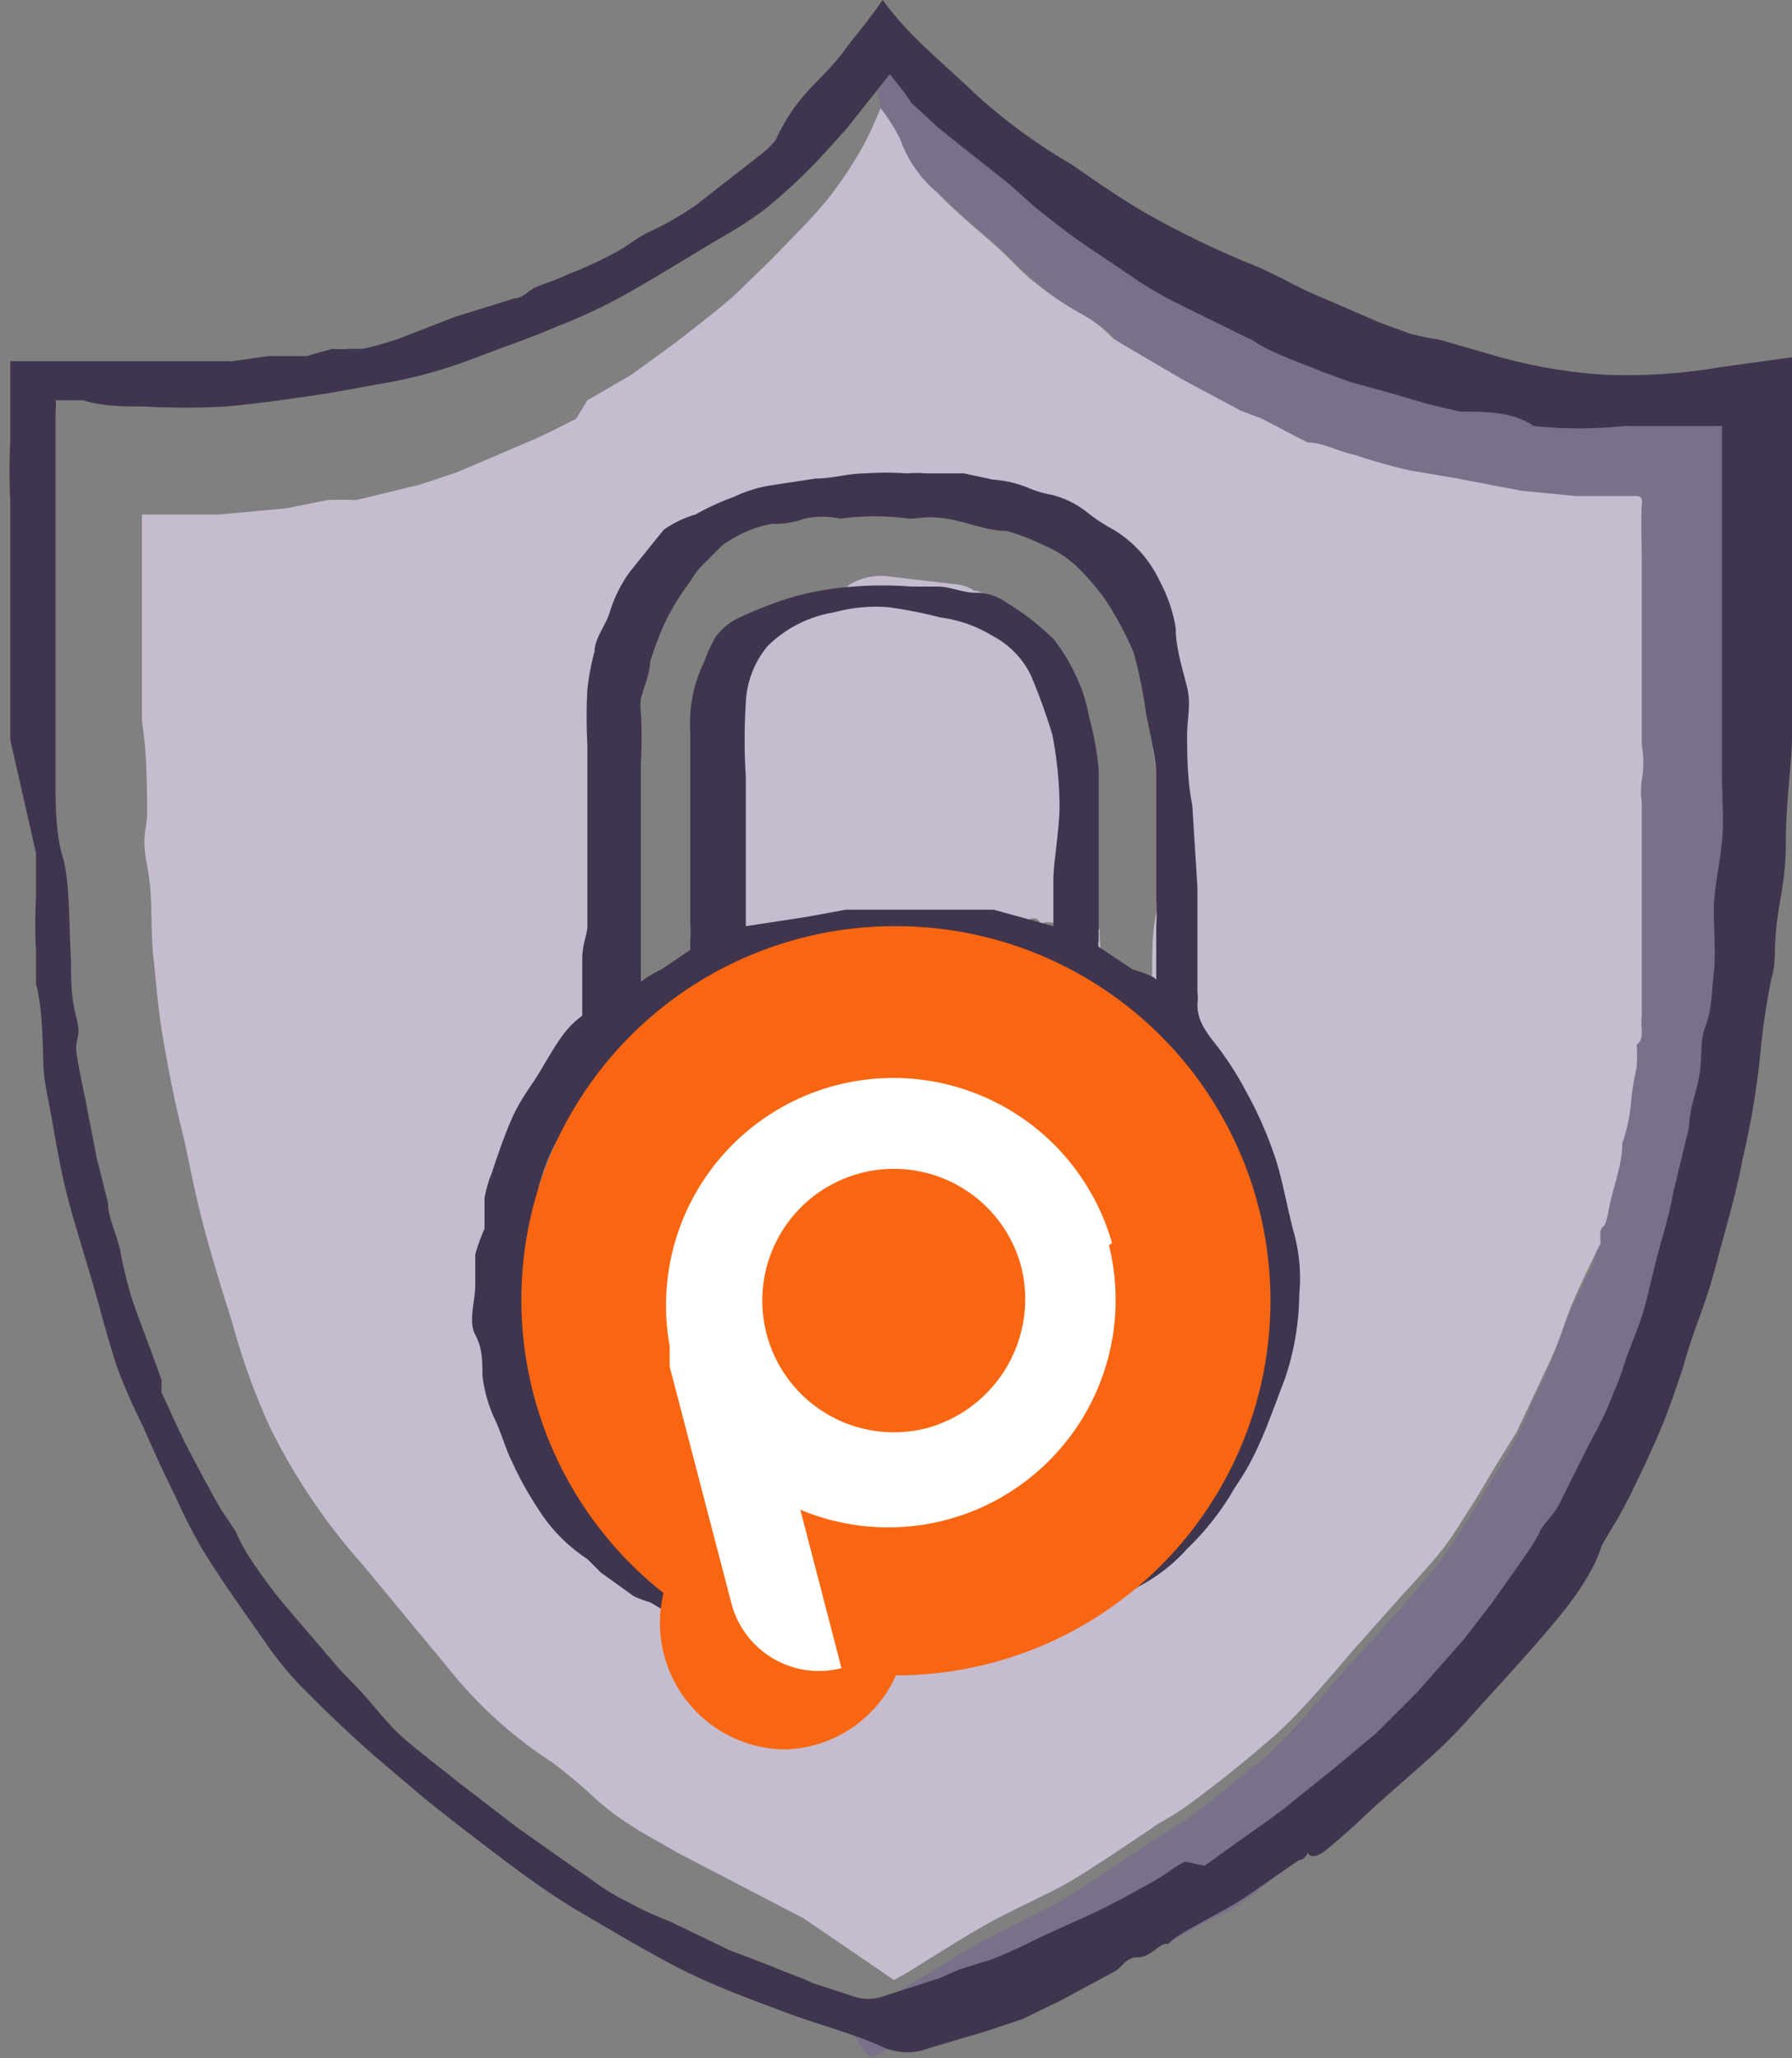
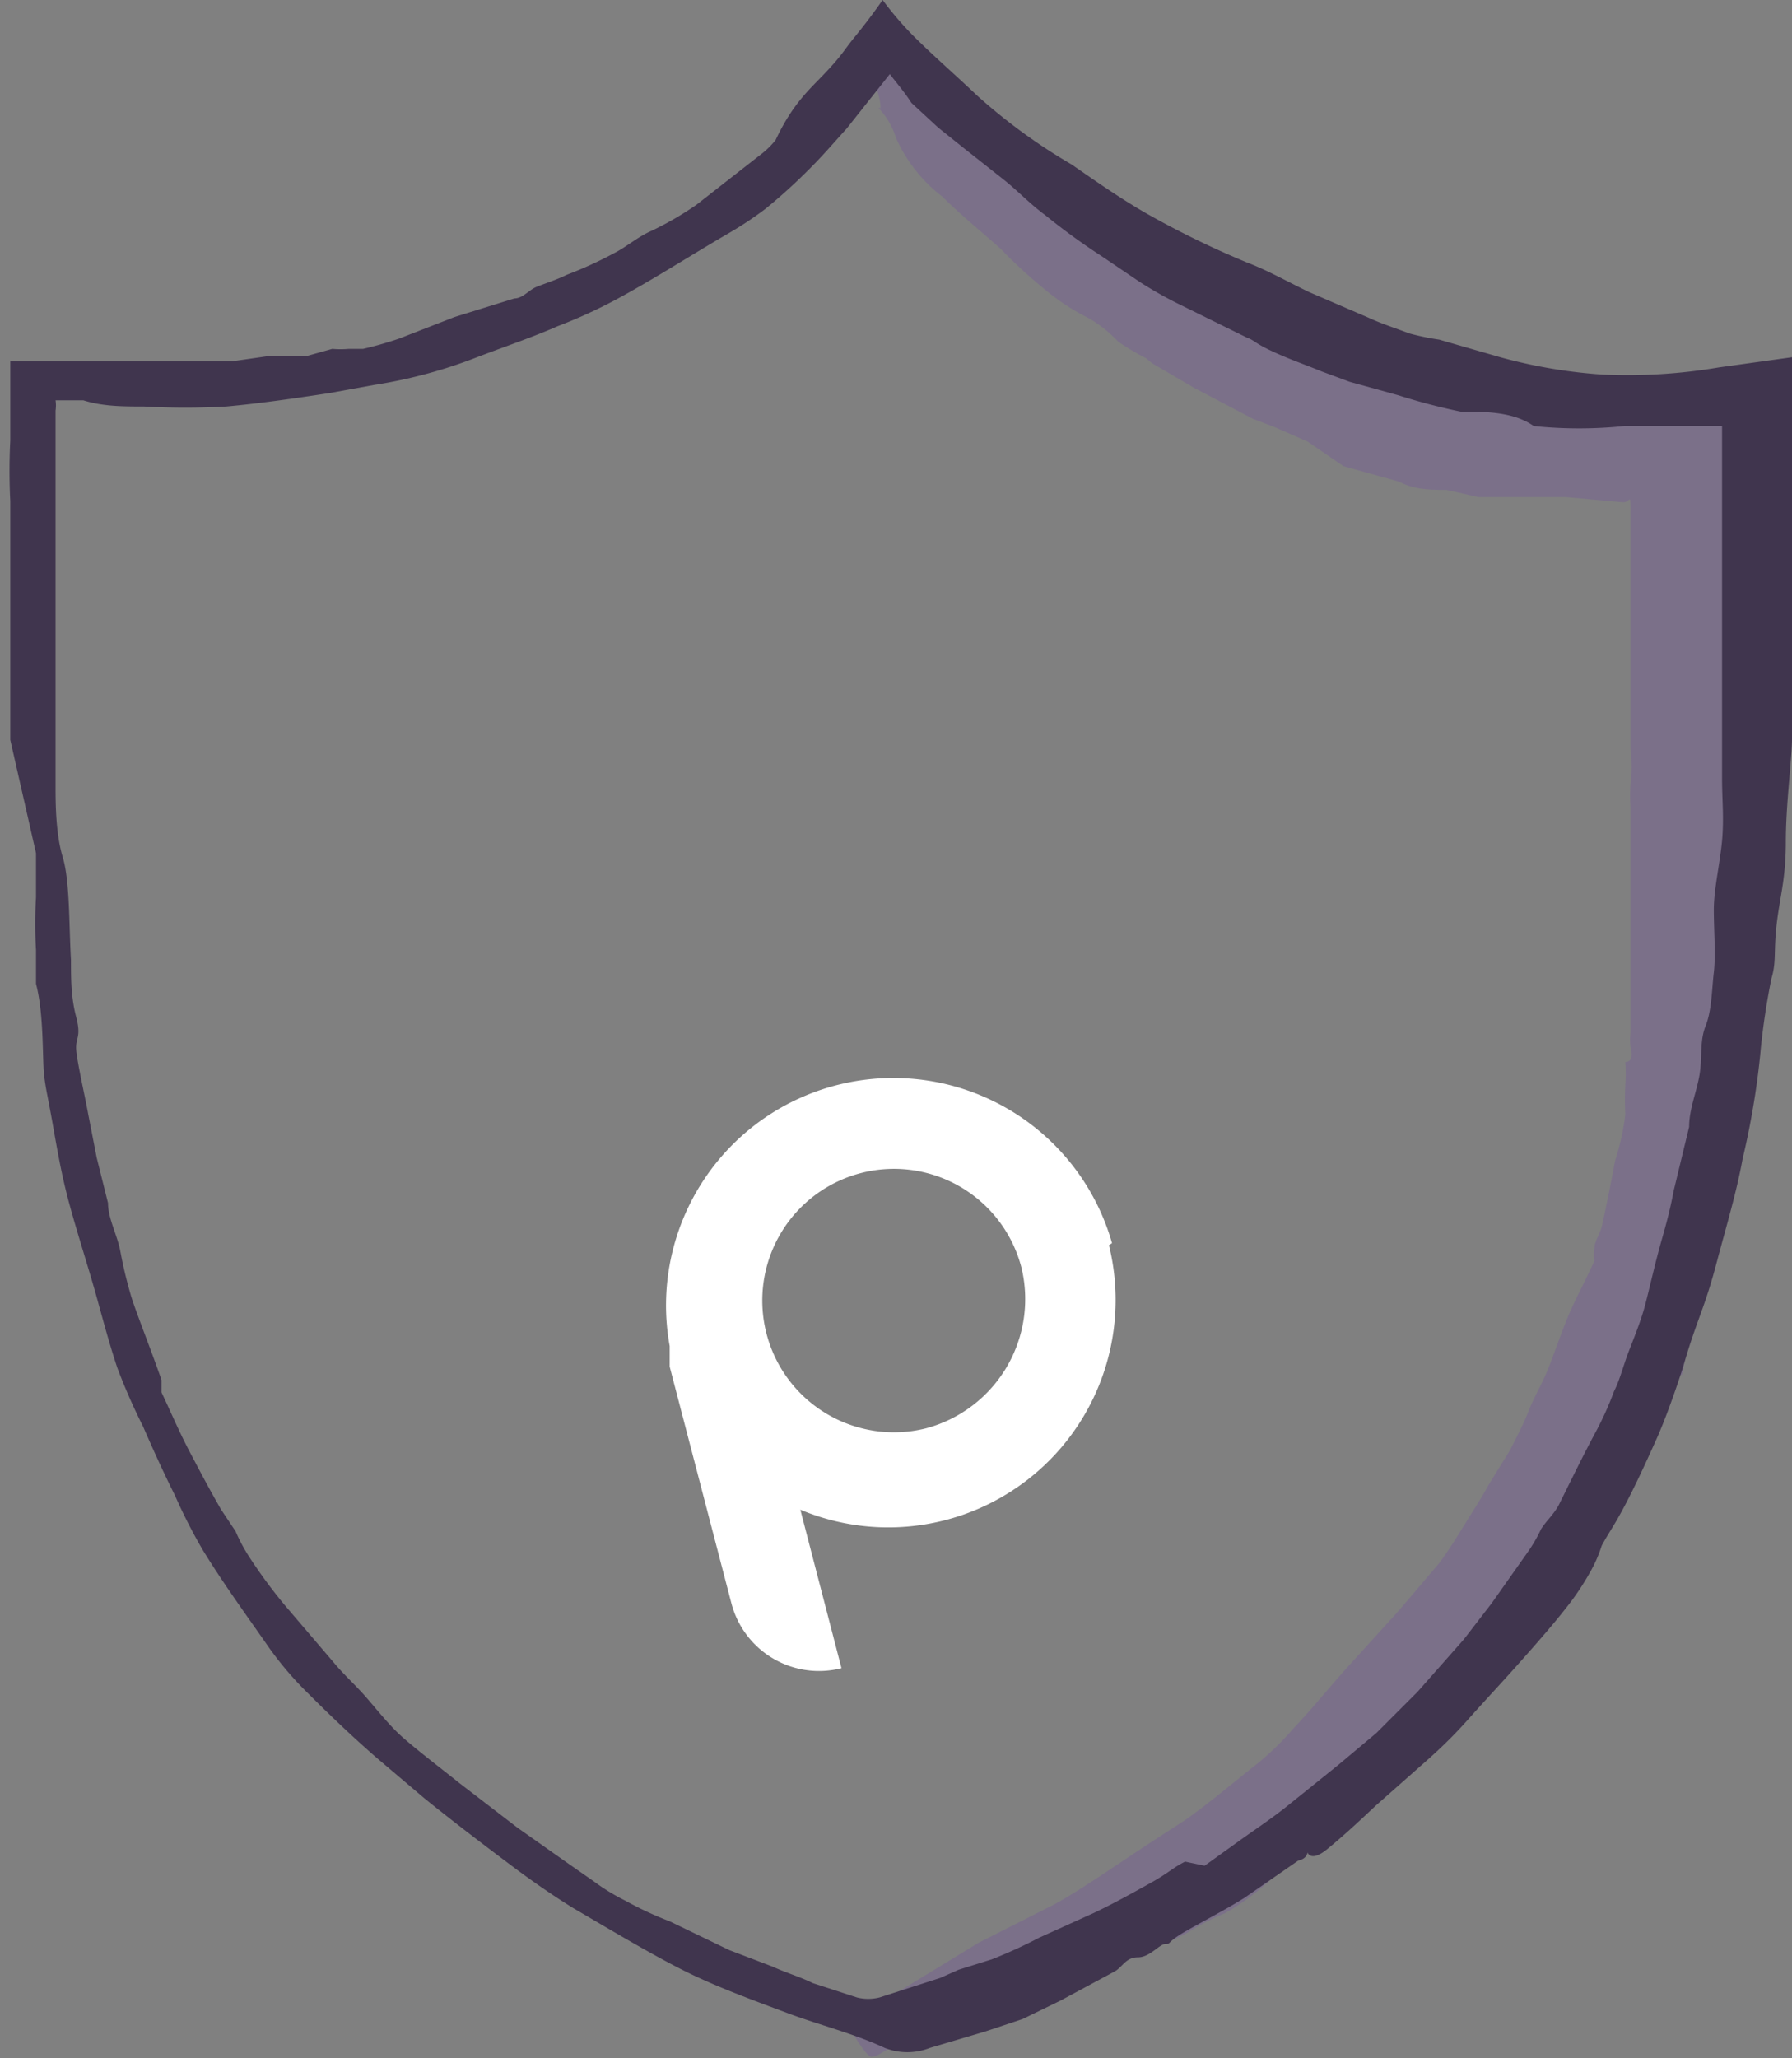
<svg xmlns="http://www.w3.org/2000/svg" id="Layer_1" data-name="Layer 1" viewBox="0 0 17.42 20">
  <rect x="0" y="0" width="17.42" height="20" fill="#808080" stroke="none" />
  <defs>
    <style>.cls-1{fill:#7b7089;}.cls-2{fill:#c5bccf;}.cls-3{fill:#9b93a6;}.cls-4{fill:#40354e;}.cls-5{fill:#f96611;}.cls-6{fill:#fff;}</style>
  </defs>
  <title>secure</title>
  <path class="cls-1" d="M9.85,1.05c0-.11-.06-.23-.08-.34s0-.09,0-.13V.65l0-.08,0,.09h0s0-.09,0-.12A.73.73,0,0,1,10,.45h0a.93.93,0,0,1,.19.11.06.06,0,0,0,0,0,5.1,5.1,0,0,0,.7.62c.19.15.36.31.55.45a8.72,8.72,0,0,0,.71.53c.22.16.45.3.68.44a3.76,3.76,0,0,0,.46.2c.32.13.64.25,1,.36a4.3,4.3,0,0,0,.57.2c.2.06.4.09.6.14a1.67,1.67,0,0,1,.35.07c.1.08.22,0,.32.09s.12,0,.17,0l.37.07h1.58c0,.12,0,.24,0,.37s0,.32,0,.47,0,.2,0,.3l0,.51c0,.16,0,.3,0,.46a2.81,2.81,0,0,1,0,.29c0,.16,0,.33,0,.49s0,.35,0,.52,0,.13,0,.18v.26l0,.4c0,.1,0,.2,0,.3L18.2,9c0,.13,0,.28,0,.41a4,4,0,0,1-.05.6c0,.11,0,.21,0,.31s0,.07,0,.1,0,.32,0,.48-.06.34-.1.52-.05.31-.09.47l-.09.41c0,.13-.05.25-.07.38s0,.14-.05.2-.07.32-.11.48c-.18,0-.25.11-.28.26a3,3,0,0,1-.15.48s0,.07,0,.09c-.11.19-.21.38-.33.56s-.2.22-.29.33-.28.36-.42.54-.25.33-.38.48-.34.35-.51.53l-.26.28c-.07.08-.16.15-.23.22s-.26.24-.38.37-.13.16-.21.23-.11.09-.16.15a3.31,3.31,0,0,1-.27.26,2.46,2.46,0,0,1-.57.45,2.31,2.31,0,0,0-.35.18c-.17.1-.35.15-.52.23l-.78.31-.56.25-.49.19-.16.08h-.15c-.15,0-.24.07-.35.13s-.1,0-.12,0a1.07,1.07,0,0,1-.13-.19l.34-.36.1-.06.77-.47.73-.37c.15-.08.3-.18.44-.27l.45-.3.4-.26c.24-.17.46-.36.69-.54a2.81,2.81,0,0,0,.35-.34c.18-.19.35-.4.52-.59l.5-.55.4-.47c.09-.12.17-.25.25-.38s.16-.25.23-.38l.21-.34c.06-.12.13-.25.18-.38s.13-.26.19-.41.12-.33.19-.5.18-.37.26-.55v0a.27.27,0,0,1,0-.12c0-.07.05-.13.07-.21s.09-.42.13-.64a2.42,2.42,0,0,0,.1-.45,2.89,2.89,0,0,1,0-.29,1.61,1.61,0,0,0,0-.22c.07,0,.07-.08.05-.15a.53.53,0,0,1,0-.13c0-.2,0-.4,0-.59l0-.38,0-.29s0-.06,0-.1l0-.34V7.84a1.7,1.7,0,0,1,0-.22,1.31,1.31,0,0,0,0-.34V7c0-.13,0-.25,0-.37s0-.44,0-.66,0-.27,0-.41,0-.39,0-.59,0-.08-.08-.09l-.55-.05-.53,0-.32,0-.31-.07c-.15,0-.31,0-.46-.08l-.54-.15L14,4.29l-.32-.14-.21-.08-.57-.3-.41-.24s0,0,0,0l-.06-.05a2.4,2.4,0,0,1-.27-.16,1.22,1.22,0,0,0-.29-.23,2.21,2.21,0,0,1-.45-.3,4.61,4.61,0,0,1-.4-.37c-.19-.17-.39-.33-.57-.51A1.47,1.47,0,0,1,10,1.34a.73.73,0,0,0-.17-.29Z" transform="translate(-1.29)" />
-   <path class="cls-2" d="M9.85,1.05a1.89,1.89,0,0,1,.19.3,1.19,1.19,0,0,0,.36.52c.18.19.38.35.57.52s.25.26.4.37a2.93,2.93,0,0,0,.45.3,1.22,1.22,0,0,1,.29.23l.27.16,0,0s0,0,0,0l.41.24.56.3.21.08L14,4.3c.16,0,.3.09.46.12a5.26,5.26,0,0,0,.53.15l.47.08.31.06.32.06.52.05.56,0c.06,0,.09,0,.08.09s0,.39,0,.59,0,.27,0,.41,0,.44,0,.66,0,.24,0,.37,0,.2,0,.3a1,1,0,0,1,0,.34.81.81,0,0,0,0,.22v.37c0,.12,0,.23,0,.34s0,.06,0,.09,0,.2,0,.3l0,.38c0,.2,0,.4,0,.59a.57.57,0,0,0,0,.13c0,.07,0,.12-.05.15a1.61,1.61,0,0,1,0,.22,2.93,2.93,0,0,0-.05.29,1.71,1.71,0,0,1-.09.45c0,.22-.09.42-.13.64s-.06.14-.08.21a.49.49,0,0,0,0,.12v0c-.09.18-.18.37-.26.55s-.12.34-.19.5-.13.28-.19.41l-.18.38-.21.34c-.08.13-.15.26-.23.38s-.16.26-.25.38-.27.32-.41.47l-.49.55c-.17.2-.34.4-.52.59a3.61,3.61,0,0,1-.35.33c-.22.19-.46.38-.69.55s-.28.17-.4.26l-.45.3c-.14.09-.29.19-.44.27s-.5.24-.73.37-.51.31-.77.47l-.11.06-.88-.6L7.87,18c-.15-.09-.31-.17-.46-.27a2.6,2.6,0,0,1-.33-.25,4.82,4.82,0,0,0-.43-.36,4.21,4.21,0,0,1-.92-.81l-.91-1.1a6,6,0,0,1-.91-1.35,6.52,6.52,0,0,1-.36-1c-.11-.35-.22-.7-.31-1.06s-.12-.57-.19-.85-.12-.55-.17-.83-.07-.54-.1-.83,0-.58-.06-.88,0-.34,0-.51,0-.59-.05-.89l0-.51c0-.15,0-.31,0-.45s0-.53,0-.8V5h.18l.57,0,.65-.06.4-.08a2.64,2.64,0,0,1,.28,0l.62-.15.36-.12.33-.14.35-.15c.17-.07.32-.15.48-.23L7,3.89l.43-.25.44-.32c.19-.15.39-.3.57-.46l.35-.34c.18-.19.38-.38.55-.59a3.74,3.74,0,0,0,.35-.53,3.52,3.52,0,0,0,.16-.35ZM13.5,14c0-.07.1-.11.05-.2a3.17,3.17,0,0,0,.21-1.11s0,0,0-.06,0-.08,0-.12,0-.27,0-.41a1.94,1.94,0,0,0,0-.24c0-.07,0-.12-.1-.11-.09-.18-.19-.34-.27-.51s-.12-.32-.18-.48,0-.11-.08-.11-.08-.06-.1-.1a1,1,0,0,0-.08-.11l-.13-.17a.1.1,0,0,1-.09-.11l-.05,0s-.13-.07-.14-.12-.07-.08-.1-.11l-.08-.05c0-.13-.07-.16-.2-.16l-.07-.08,0-.13a2.34,2.34,0,0,1,.3,0c.09,0,.1,0,.1-.07,0-.22,0-.43.06-.65a7.85,7.85,0,0,0,0-1c0-.26-.06-.51-.09-.78a.32.32,0,0,1,0-.19c0-.1.11-.19.16-.29a.15.15,0,0,0,0-.06c0-.16-.09-.32-.15-.48a1.5,1.5,0,0,0-.38-.59,2.44,2.44,0,0,0-.85-.51,2.88,2.88,0,0,0-.63-.15,3.71,3.71,0,0,0-.66,0,2.43,2.43,0,0,0-.54,0,1.78,1.78,0,0,0-.61.17,1.2,1.2,0,0,1-.34.17,1.35,1.35,0,0,0-.63.26,2.44,2.44,0,0,0-.29.27A1.7,1.7,0,0,0,7.34,6a1.09,1.09,0,0,0-.1.25c0,.06,0,.12,0,.19l-.05.24a2.68,2.68,0,0,0-.07.27l0,.45a2.23,2.23,0,0,0,0,.37,5.72,5.72,0,0,0,0,.59A3.24,3.24,0,0,0,7.16,9c0,.17,0,.31,0,.46s-.06.15-.08.23,0,.13,0,.19S7,10,7,10s-.09.09-.09.13-.1,0-.1.05c0,.27-.07.54-.11.81,0,.07-.07.16-.11.23a1.14,1.14,0,0,1-.15.16l0,0H6.27c-.12,0-.22,0-.23.11a2.54,2.54,0,0,1,0,.29c0,.16,0,.32-.08.48s.11.16.12.26a2.9,2.9,0,0,0,.09,1l.06.06s0,.06,0,.1l0,.06c.1.17.2.33.31.49a.77.77,0,0,0,.12.13,2.81,2.81,0,0,0,.35.34c.14.12.31.21.46.32l.32.23.34.22.19.15c.05.05.11.13.17.14a1.14,1.14,0,0,1,.25.06s.07,0,.12-.06l.11,0c.09,0,.19.1.28,0s0,0,0,0,0,0,.06,0,.11,0,.16,0h0s0,0,0-.07h.08c0-.08.1,0,.15,0l.3,0h.48a2.17,2.17,0,0,0,.25,0,1.37,1.37,0,0,1,.19,0l.34-.09.11-.08s0,0,.08,0,.13-.08.19-.11l.46-.29c.13-.1.23-.21.36-.31l.42-.38.07,0,.11.08c.09-.06.08-.19.22-.19s0,0,0,0a.69.69,0,0,1,.1-.19.59.59,0,0,0,0-.23Z" transform="translate(-1.29)" />
  <path class="cls-3" d="M9.94.54s0,.08,0,.12h0l0-.09,0,.08V.58c0-.13.09-.06.14,0Z" transform="translate(-1.29)" />
-   <path class="cls-2" d="M8.62,9.05H8.48l-.16,0a5.2,5.2,0,0,1,.37-3c.08,0,.55-.15.61-.17s.17-.14.25-.2a.59.59,0,0,1,.37-.08l.68.08a.35.35,0,0,1,.16.06c.1,0,.2.12.31.17a.59.59,0,0,1,.27.27c0,.07.11.13.15.21a1.77,1.77,0,0,1,.08.33.4.4,0,0,0,.26.3.09.09,0,0,1,.05.07c0,.12,0,.25,0,.38s0,.3,0,.44a.74.74,0,0,1,0,.14,2.9,2.9,0,0,0-.06.41c0,.15,0,.32,0,.47s0,.09.07.1a.24.24,0,0,1,.09,0c0,.13,0,.25.07.39l-.16-.17c-.11-.09-.21-.19-.33-.27a.18.18,0,0,0-.16,0l0,0c0-.06-.09-.09-.16,0s-.15,0-.22,0l-.06,0-.22,0-.14,0H10L10,9h0c0-.06,0-.08-.08,0L9.62,9a2.59,2.59,0,0,0-.48,0,4.08,4.08,0,0,0-.52.07Zm2.7,6.67h0Z" transform="translate(-1.29)" />
  <path class="cls-4" d="M18.71,3.47c0,.1,0,1.69,0,1.76s0,1.17,0,1.38,0,.38,0,.57-.06.63-.06,1-.06.54-.09.81,0,.35-.05.52a6.79,6.79,0,0,0-.11.75,7.71,7.71,0,0,1-.17,1c-.06.33-.16.66-.25,1s-.14.45-.22.68-.09.29-.14.44-.14.41-.23.61-.19.42-.3.63-.16.27-.23.4a1.31,1.31,0,0,1-.12.27,2.54,2.54,0,0,1-.23.34c-.15.19-.31.37-.47.55s-.32.35-.48.53-.3.31-.46.45l-.43.38c-.16.15-.32.3-.48.43S14,18,14,18s0,.06-.09.08l-.52.36c-.19.12-.39.22-.58.33s-.13.12-.19.12-.15.13-.27.13-.15.1-.23.14l-.52.28-.37.18-.36.12-.54.16a.6.6,0,0,1-.44,0c-.3-.14-.63-.22-.95-.34s-.68-.25-1-.41-.72-.4-1.08-.61c-.21-.13-.41-.27-.61-.42s-.57-.43-.84-.65l-.46-.39c-.23-.2-.45-.41-.66-.62a3.28,3.28,0,0,1-.42-.5c-.21-.3-.42-.59-.61-.9a5.28,5.28,0,0,1-.27-.53c-.11-.22-.21-.44-.31-.67a5.79,5.79,0,0,1-.25-.57c-.08-.24-.14-.47-.21-.72s-.17-.56-.25-.85-.12-.53-.17-.81-.06-.3-.08-.45,0-.6-.08-.9c0-.11,0-.22,0-.33a4.36,4.36,0,0,1,0-.51c0-.14,0-.28,0-.43L1.39,7.19c0-.17,0-.35,0-.52s0-.25,0-.38,0-.43,0-.64,0-.52,0-.78a5.81,5.81,0,0,1,0-.59c0-.12,0-.24,0-.36l0-.41a.05.05,0,0,0,0,0c.23,0,.47,0,.71,0l.44,0H2.9l.32,0,.33,0,.35-.05.37,0,.25-.07a.9.9,0,0,0,.16,0l.14,0a3.57,3.57,0,0,0,.35-.1l.54-.21.58-.18c.08,0,.14-.08.21-.11s.2-.07.3-.12a3.82,3.82,0,0,0,.46-.21c.12-.06.23-.16.37-.22a3.18,3.18,0,0,0,.43-.25l.23-.18.41-.32a.8.8,0,0,0,.13-.13C9,1,9.16.87,9.32.7S9.5.48,9.59.37,9.78.13,9.87,0a3.24,3.24,0,0,0,.29.34c.2.2.42.39.63.59a5.55,5.55,0,0,0,.92.67c.23.16.46.32.7.46a8.81,8.81,0,0,0,1,.49c.21.08.4.19.61.29l.58.25c.13.06.26.1.39.15a2.47,2.47,0,0,0,.29.06l.59.17a5,5,0,0,0,1,.17A5.31,5.31,0,0,0,18,3.57l.72-.1ZM13,18.13l.32-.23c.18-.13.35-.24.52-.38l.46-.37.37-.31.4-.4.45-.51.27-.35.36-.51a1.43,1.43,0,0,0,.12-.21c.05-.08.12-.14.17-.23.12-.24.24-.49.37-.73a3.17,3.17,0,0,0,.17-.38c.06-.12.09-.25.14-.38s.12-.3.16-.45.1-.42.16-.63.09-.33.12-.49l.15-.62c0-.17.07-.33.1-.5s0-.33.06-.48.06-.35.08-.52,0-.41,0-.61.06-.45.08-.67,0-.4,0-.6,0-.48,0-.72,0-.49,0-.73,0-.56,0-.83l0-1.15H17.08a4.29,4.29,0,0,1-.88,0C16,4,15.73,4,15.49,4a6.06,6.06,0,0,1-.61-.16l-.47-.13-.27-.1c-.17-.07-.32-.12-.49-.2s-.16-.1-.24-.13l-.65-.32a3.84,3.84,0,0,1-.39-.22L12,2.49a6.36,6.36,0,0,1-.55-.4c-.15-.11-.27-.24-.41-.35l-.38-.3-.25-.2L10.15,1C10.08.89,10,.8,9.94.72l-.42.53c-.11.12-.22.25-.35.38a5.48,5.48,0,0,1-.44.4,3.57,3.57,0,0,1-.38.25c-.36.21-.7.43-1.07.63a4.94,4.94,0,0,1-.57.26c-.25.11-.52.2-.78.3a4.75,4.75,0,0,1-1,.27l-.44.08c-.33.05-.67.1-1,.13a7.12,7.12,0,0,1-.8,0c-.2,0-.4,0-.59-.06l-.27,0a.34.34,0,0,1,0,.1c0,.14,0,.3,0,.44s0,.37,0,.55,0,.38,0,.57,0,.43,0,.65,0,.67,0,1c0,.15,0,.29,0,.44s0,.46.07.69.06.66.08,1c0,.18,0,.36.05.55s0,.2,0,.3.08.44.12.66l.08.41.11.44c0,.15.09.31.12.47s.06.28.1.42.2.54.3.83c0,0,0,.09,0,.12.09.19.17.38.27.57s.2.38.31.57l.14.21a1.65,1.65,0,0,0,.14.26,5,5,0,0,0,.34.46l.47.55c.09.11.19.2.29.31s.23.28.36.4.38.31.58.47l.56.43.51.36h0l.23.16a2,2,0,0,0,.31.19,3.36,3.36,0,0,0,.43.2l.58.28.42.16c.13.06.27.1.39.16l.43.14a.45.45,0,0,0,.22,0l.59-.19.18-.08.32-.1a4.69,4.69,0,0,0,.46-.21l.53-.24c.19-.09.37-.19.55-.29s.22-.15.34-.21,0,0,0,0Z" transform="translate(-1.29)" />
-   <path class="cls-4" d="M12.72,6.13c0,.16.07.39.11.55s0,.31,0,.46,0,.45.05.68l.05.8c0,.16,0,.33,0,.5l0,.52a.45.45,0,0,1,0,.12c0,.14.06.23.14.34a3.08,3.08,0,0,1,.33.5,3.89,3.89,0,0,1,.29.66c.07.22.11.46.17.69a1.67,1.67,0,0,1,.06.63,2.62,2.62,0,0,1-.14.82c-.09.23-.17.47-.28.7s-.17.29-.25.43a2.66,2.66,0,0,1-.42.52,1.66,1.66,0,0,1-.44.35c-.15.08-.28.19-.42.27a.58.58,0,0,1-.22.08,1.61,1.61,0,0,0-.33.15,3.34,3.34,0,0,1-.68.21,1.41,1.41,0,0,1-.35.05c-.08,0-.14,0-.21,0a1.62,1.62,0,0,1-.22,0l-.32,0c-.12,0-.23,0-.35,0l-.21,0a1.43,1.43,0,0,1-.36-.06A2.3,2.3,0,0,1,8.47,16a2.88,2.88,0,0,1-.31-.13l-.23-.11-.32-.19a1,1,0,0,1-.16-.06l-.32-.23L7,15.15a1.6,1.6,0,0,1-.48-.49,3.25,3.25,0,0,1-.25-.45c-.07-.14-.11-.3-.18-.44a1.4,1.4,0,0,1-.11-.4c0-.14,0-.27-.07-.4s0-.33,0-.48,0-.2,0-.3A1.82,1.82,0,0,1,6,11.94c0-.1,0-.2,0-.3a1.27,1.27,0,0,1,.07-.24c.06-.18.12-.36.2-.54s.18-.3.27-.45.14-.24.22-.35a.86.86,0,0,1,.19-.19s0-.07,0-.09,0-.31,0-.46S7,9.08,7,9s0-.41,0-.61S7,8,7,7.84s0-.4,0-.6a4.93,4.93,0,0,1,0-.54,2.2,2.2,0,0,1,.07-.37c0-.13.11-.25.15-.39a1.35,1.35,0,0,1,.19-.38l.33-.41A1,1,0,0,1,8.05,5a2.48,2.48,0,0,1,.37-.17,1.35,1.35,0,0,1,.34-.11l.46-.07c.16,0,.32-.05.48-.05a2.93,2.93,0,0,1,.41,0,1,1,0,0,1,.18,0l.37,0,.28.06a1.14,1.14,0,0,1,.32.07,1.12,1.12,0,0,0,.26.08.91.91,0,0,1,.34.17,1.67,1.67,0,0,0,.26.17,1.16,1.16,0,0,1,.45.51,1.41,1.41,0,0,1,.15.45ZM8.37,9.62l-.16.08c-.12.07-.23.15-.36.21a2.43,2.43,0,0,0-.44.26s-.06.07-.1.1a5.92,5.92,0,0,0-.45.57,1.91,1.91,0,0,0-.34.72c0,.12,0,.23-.06.34a2.19,2.19,0,0,0,0,.36,4.34,4.34,0,0,0,0,.51,2.5,2.5,0,0,0,.06.38,3.09,3.09,0,0,0,.13.46A5.58,5.58,0,0,0,7,14.3a7.38,7.38,0,0,0,.5.64.31.31,0,0,0,.13.1,3.15,3.15,0,0,0,.3.24,2,2,0,0,0,.21.1,4,4,0,0,0,.5.26,2.11,2.11,0,0,0,.48.12c.22,0,.44,0,.67.05l.3,0,.63-.1a1.22,1.22,0,0,1,.26-.06,1.88,1.88,0,0,0,.56-.16,2.34,2.34,0,0,0,.53-.32,2.61,2.61,0,0,0,.27-.19,6.17,6.17,0,0,0,.43-.46c.11-.13.2-.27.31-.39a1.41,1.41,0,0,0,.21-.45c.08-.24.15-.46.21-.7a1.68,1.68,0,0,0,0-.74,3.36,3.36,0,0,0-.26-.94c-.06-.12-.12-.24-.17-.36a2.9,2.9,0,0,0-.2-.33,3.4,3.4,0,0,0-.23-.3,1.07,1.07,0,0,0-.16-.14,3.5,3.5,0,0,1-.3-.24,1.32,1.32,0,0,0-.42-.29l-.55-.21a1.92,1.92,0,0,0-.67-.15H9.68a4.51,4.51,0,0,0-.53.09,3.19,3.19,0,0,0-.44.13,1.1,1.1,0,0,1-.32.11s0,0,0,0ZM11.53,9c0-.15,0-.31,0-.46s.06-.48.06-.72a3.82,3.82,0,0,0-.07-.68,5.71,5.71,0,0,0-.21-.58.85.85,0,0,0-.37-.38A1.28,1.28,0,0,0,10.43,6a4.18,4.18,0,0,0-.51-.1,1.53,1.53,0,0,0-.52.05,1.19,1.19,0,0,0-.65.33.92.92,0,0,0-.21.55,5.7,5.7,0,0,0,0,.72c0,.2,0,.39,0,.59s0,.43,0,.65V9l.59-.09.38-.07h.29l.22,0h.93Zm1,.52c0-.19,0-.35,0-.52a2.44,2.44,0,0,0,0-.27c0-.12,0-.24,0-.36s0-.26,0-.39,0-.31,0-.45-.06-.4-.1-.6a4.41,4.41,0,0,0-.12-.59,3.29,3.29,0,0,0-.26-.49,2.24,2.24,0,0,0-.32-.37,1.08,1.08,0,0,0-.29-.18,2.24,2.24,0,0,0-.36-.14c-.2,0-.39-.09-.59-.12s-.25,0-.36,0a2.51,2.51,0,0,0-.67,0,.85.85,0,0,0-.35,0,.81.81,0,0,1-.31.05,1,1,0,0,0-.24.07,1.23,1.23,0,0,0-.25.14l-.2.2A.8.8,0,0,0,8,5.65a2.34,2.34,0,0,0-.26.43,3.62,3.62,0,0,0-.13.35c0,.11-.06.24-.09.36a.5.5,0,0,0,0,.13,4.15,4.15,0,0,1,0,.49c0,.15,0,.31,0,.46s0,.51,0,.77c0,0,0,0,0,.08,0,.21,0,.42,0,.63v.19a1.06,1.06,0,0,1,.2-.12L8,9.23s0-.07,0-.11a.77.77,0,0,0,0-.15c0-.15,0-.32,0-.47s0-.33,0-.49,0-.26,0-.37,0-.35,0-.52a1.38,1.38,0,0,1,.14-.7,1.47,1.47,0,0,1,.1-.22A.59.59,0,0,1,8.48,6l0,0A4,4,0,0,1,9,5.8a2.91,2.91,0,0,1,.59-.1,3.49,3.49,0,0,1,.56,0h.25c.13,0,.25.06.37.06a.5.5,0,0,1,.31.1,2.36,2.36,0,0,1,.46.36,1.88,1.88,0,0,1,.28.52,2.1,2.1,0,0,1,.06.24,2.75,2.75,0,0,1,.09.5c0,.25,0,.48,0,.73v.49c0,.14,0,.29,0,.44a.12.12,0,0,0,0,.06l.33.22S12.44,9.46,12.51,9.5ZM7.05,18.13h0s0,0,0,0Zm6,0s0,0,0,0h0A0,0,0,0,1,13,18.15Zm-3.6,1.13v0h0S9.42,19.28,9.42,19.28Zm1.25,0h0Z" transform="translate(-1.29)" />
-   <path class="cls-4" d="M8.37,9.62s0,0,0,0h0S8.36,9.62,8.37,9.62Z" transform="translate(-1.29)" />
-   <path class="cls-5" d="M10,9a3.63,3.63,0,0,0-2.26,6.48A1.23,1.23,0,0,0,8.91,17,1.22,1.22,0,0,0,10,16.28,3.64,3.64,0,0,0,10,9Z" transform="translate(-1.29)" />
  <path class="cls-6" d="M12.1,12.08a2.21,2.21,0,0,0-4.3,1h0l0,.08s0,0,0,.06,0,0,0,.06l.6,2.3a.88.88,0,0,0,1.07.63l-.4-1.54a2.21,2.21,0,0,0,3-2.57Zm-1.81,1.8a1.28,1.28,0,1,1,.93-1.56A1.3,1.3,0,0,1,10.29,13.88Z" transform="translate(-1.29)" />
</svg>